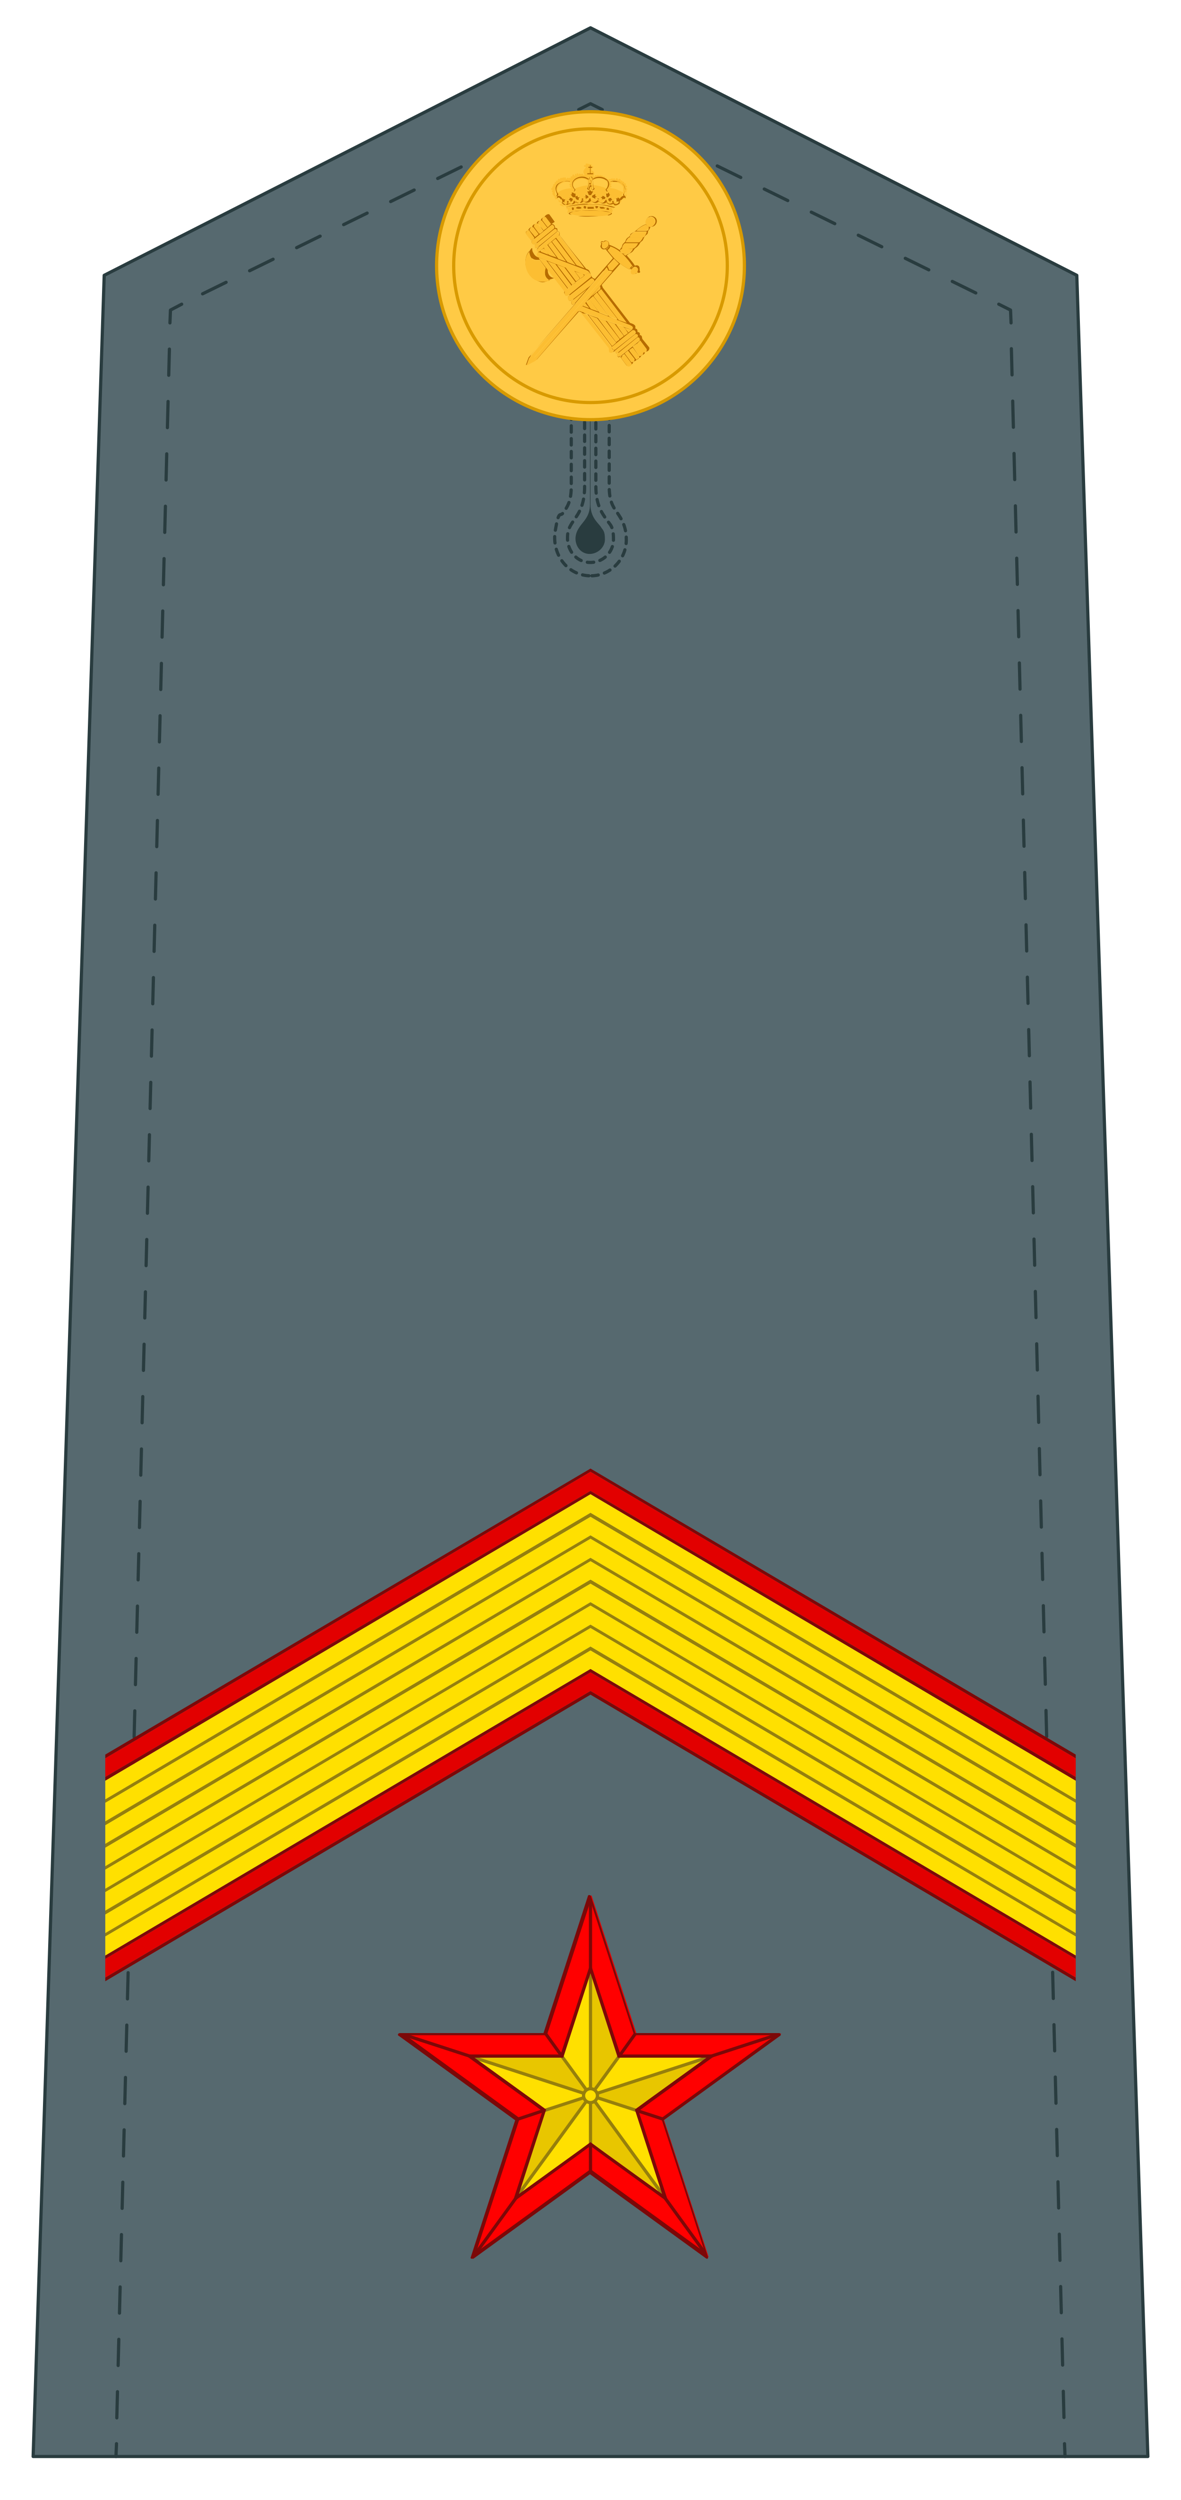
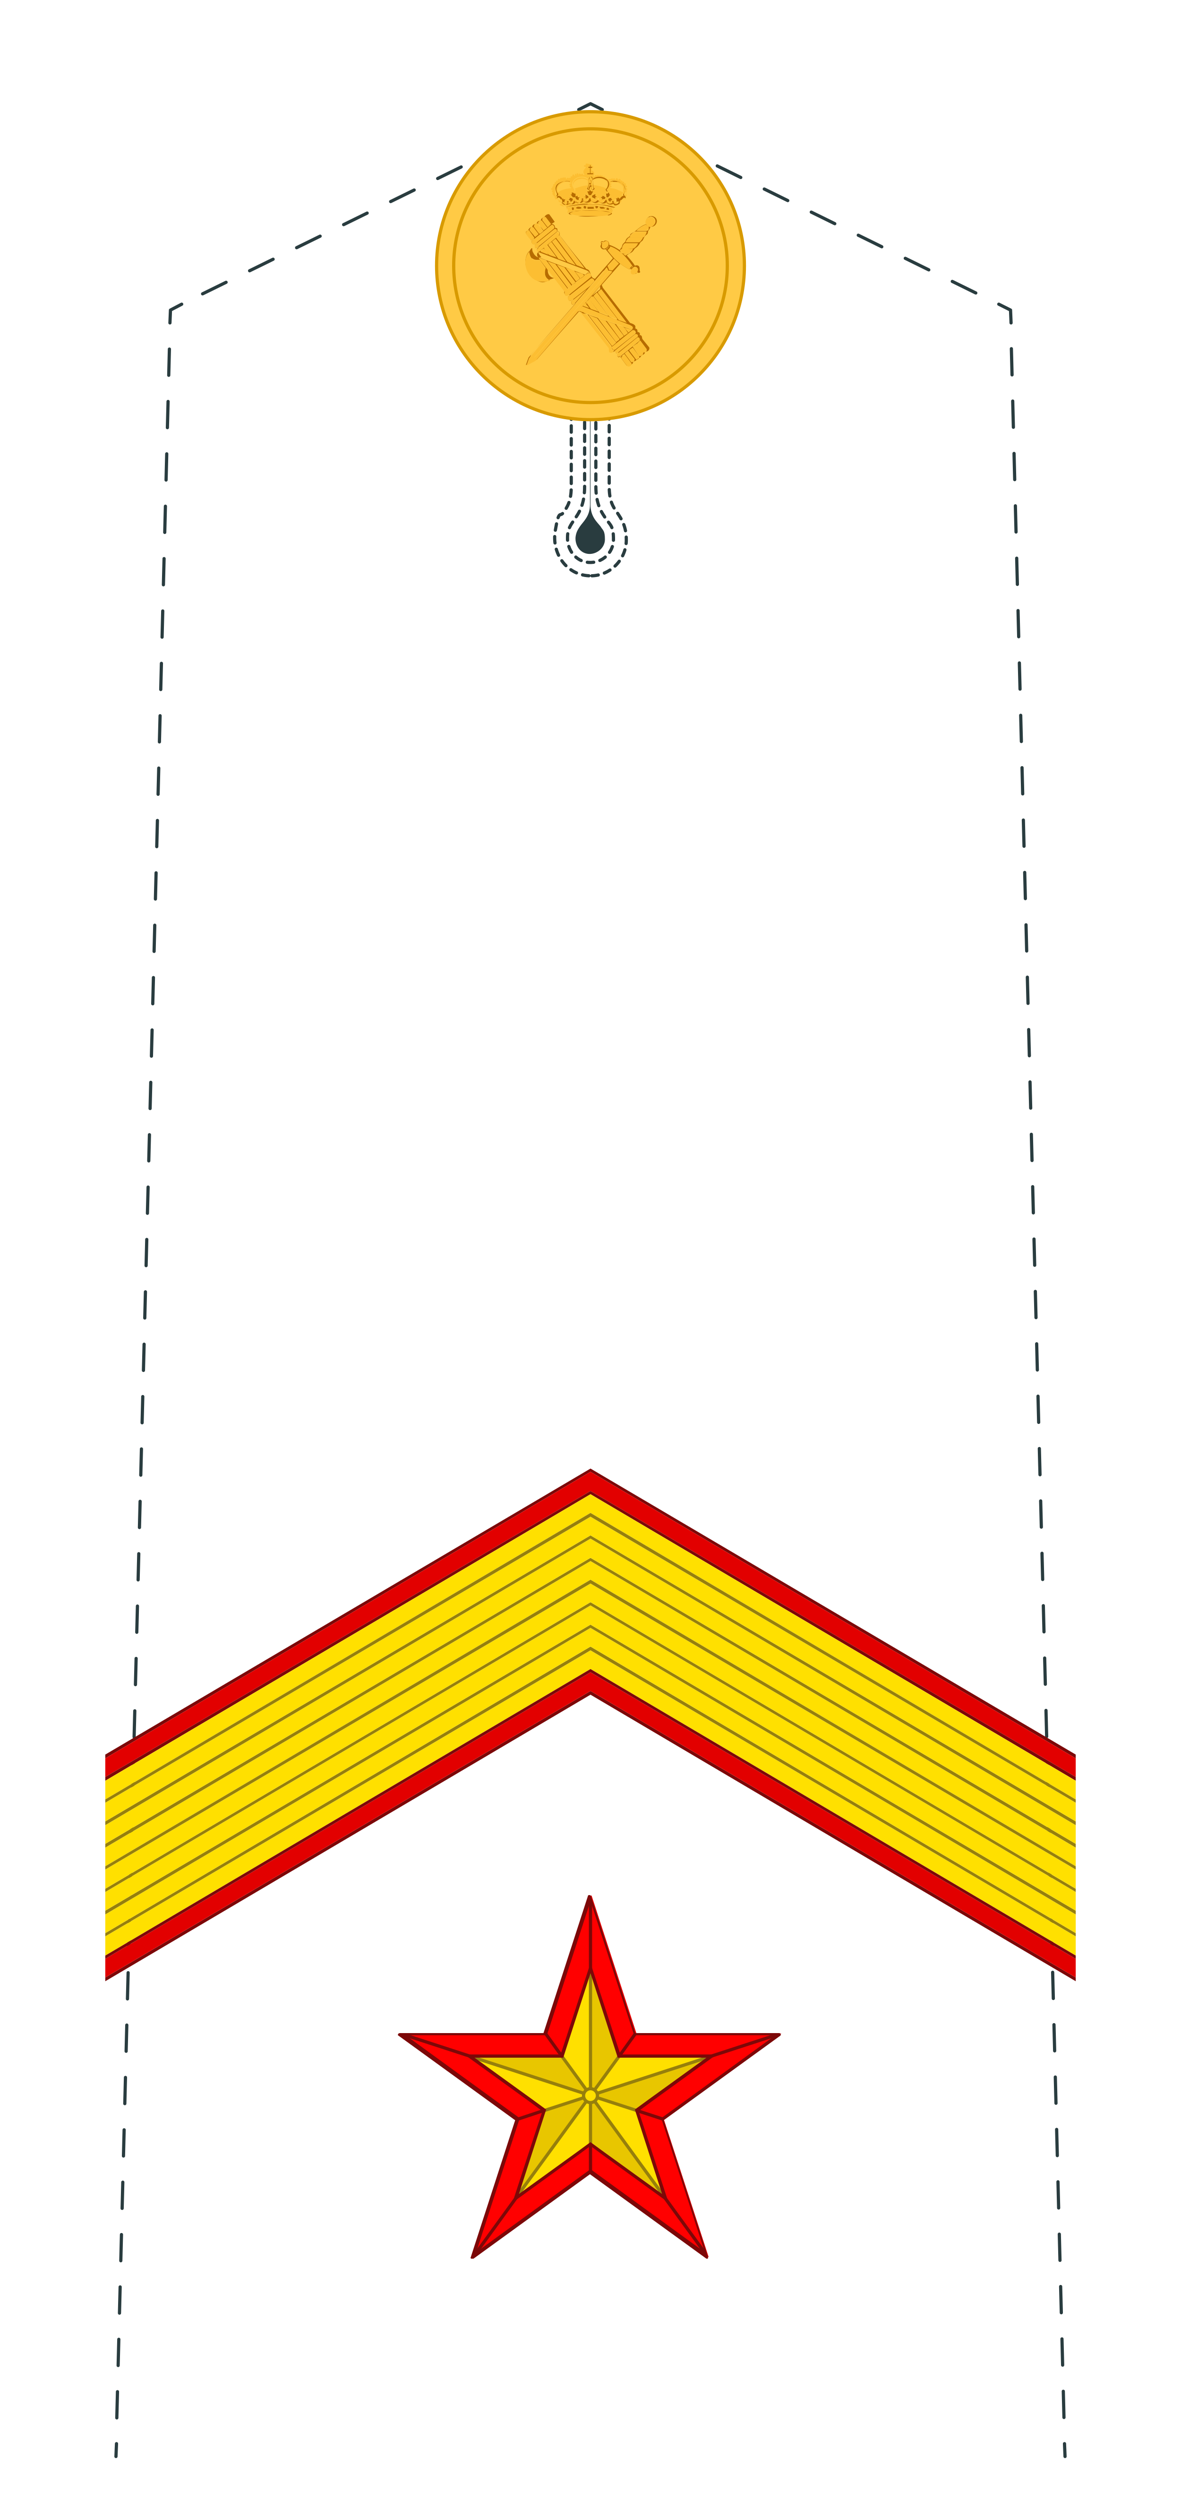
<svg xmlns="http://www.w3.org/2000/svg" id="Capa_1" version="1.1" viewBox="0 0 221 467.6">
  <defs>
    <style>
      .st0 {
        fill: #e8c600;
      }

      .st1 {
        fill: #967f0c;
      }

      .st2 {
        stroke-dasharray: 1.2;
      }

      .st2, .st3, .st4, .st5, .st6, .st7, .st8 {
        fill: none;
      }

      .st2, .st9, .st4, .st5, .st10, .st6, .st7, .st11, .st8 {
        stroke-width: .6px;
      }

      .st2, .st4, .st10, .st7 {
        stroke: #293c3f;
        stroke-linecap: round;
        stroke-linejoin: round;
      }

      .st9, .st12 {
        fill: #ffe000;
      }

      .st9, .st5, .st6, .st11, .st8 {
        stroke-miterlimit: 10;
      }

      .st9, .st6 {
        stroke: #967f0c;
      }

      .st13 {
        fill: red;
      }

      .st14 {
        fill: #7c0808;
      }

      .st15 {
        fill: #293c3f;
      }

      .st5, .st11 {
        stroke: #d89a00;
      }

      .st16 {
        fill: #e20000;
      }

      .st10 {
        fill: #56696f;
      }

      .st7 {
        stroke-dasharray: 4.9 4.9;
      }

      .st11 {
        fill: #ffca45;
      }

      .st17 {
        fill: #b76c00;
      }

      .st18 {
        fill: #fcbe32;
      }

      .st8 {
        stroke: #7c0808;
      }
    </style>
  </defs>
-   <polygon class="st10" points="110.5 5.2 19.5 51.5 6.2 459.5 214.8 459.5 201.5 51.5 110.5 5.2" />
  <path class="st3" d="M199.3,459.5" />
  <g>
    <line class="st4" x1="199.3" y1="459.5" x2="199.2" y2="457.1" />
    <line class="st7" x1="199.1" y1="452.2" x2="189.2" y2="62.9" />
    <polyline class="st4" points="189.2 60.4 189.1 58 186.9 56.9" />
    <line class="st7" x1="182.6" y1="54.8" x2="114.8" y2="21.5" />
    <polyline class="st4" points="112.7 20.5 110.5 19.4 108.3 20.5" />
    <line class="st7" x1="103.9" y1="22.6" x2="36.2" y2="55.8" />
    <polyline class="st4" points="34 56.9 31.9 58 31.8 60.4" />
    <line class="st7" x1="31.7" y1="65.3" x2="21.8" y2="454.6" />
    <line class="st4" x1="21.8" y1="457.1" x2="21.7" y2="459.5" />
  </g>
  <path class="st2" d="M110.2,107.7c-4.2-.2-7-4.2-6.3-8.4s.9-2.5,1.5-3.4c.8-1.1,1.5-2.2,1.5-4.9v-24.1c0-1.1.9-2,2-2h3.1c1.1,0,2,.9,2,2v24.1c0,2.7.7,3.8,1.5,4.9.8,1.2,1.7,2.5,1.7,5.1,0,3.8-3.2,6.9-7,6.7ZM110,67.3c-.3,0-.6.3-.6.6v23.1c0,3.5-1.1,5-2,6.3-.6.9-1.2,1.7-1.2,3.2-.1,2.3,1.5,4.5,3.9,4.7,2.6.2,4.7-1.8,4.7-4.3s-.6-2.7-1.3-3.7c-.9-1.3-2-2.8-2-6.3v-23.1c0-.3-.3-.6-.6-.6h-1,.1Z" />
  <path class="st15" d="M110.4,78.3v16.1c0,2.2-1.3,3.2-1.9,4.1-.4.6-.7,1.1-.8,2-.1,1.5.8,2.9,2.3,3.1s3.2-1,3.2-2.7-.4-1.7-.8-2.4c-.6-.8-1.9-1.8-1.9-4.1v-16.1h-.2,0Z" />
  <circle class="st11" cx="110.5" cy="49.7" r="28.8" />
  <circle class="st5" cx="110.5" cy="49.7" r="25.6" />
  <g>
    <g>
      <polygon class="st14" points="110.5 274.7 19.7 328.2 19.7 328.9 110.5 275.3 201.3 328.9 201.3 328.2 110.5 274.7" />
      <polygon class="st16" points="110.5 275.3 19.7 328.9 19.7 332.4 110.5 278.9 201.3 332.4 201.3 328.9 110.5 275.3" />
      <polygon class="st14" points="110.5 278.9 19.7 332.4 19.7 333.1 110.5 279.5 201.3 333.1 201.3 332.4 110.5 278.9" />
      <polygon class="st12" points="110.5 279.5 19.7 333.1 19.7 336.6 110.5 283 201.3 336.6 201.3 333.1 110.5 279.5" />
      <polygon class="st12" points="110.5 308.7 19.7 362.2 19.7 365.8 110.5 312.2 201.3 365.8 201.3 362.2 110.5 308.7" />
      <polygon class="st1" points="110.5 308 19.7 361.6 19.7 362.2 110.5 308.7 201.3 362.2 201.3 361.6 110.5 308" />
      <polygon class="st12" points="110.5 304.5 19.7 358.1 19.7 361.6 110.5 308 201.3 361.6 201.3 358.1 110.5 304.5" />
      <polygon class="st12" points="110.5 292 19.7 345.6 19.7 349.1 110.5 295.5 201.3 349.1 201.3 345.6 110.5 292" />
      <polygon class="st1" points="110.5 291.4 19.7 344.9 19.7 345.6 110.5 292 201.3 345.6 201.3 344.9 110.5 291.4" />
      <polygon class="st12" points="110.5 287.8 19.7 341.4 19.7 344.9 110.5 291.4 201.3 344.9 201.3 341.4 110.5 287.8" />
      <polygon class="st1" points="110.5 287.2 19.7 340.7 19.7 341.4 110.5 287.8 201.3 341.4 201.3 340.7 110.5 287.2" />
      <polygon class="st12" points="110.5 283.7 19.7 337.2 19.7 340.7 110.5 287.2 201.3 340.7 201.3 337.2 110.5 283.7" />
      <polygon class="st1" points="110.5 283 19.7 336.6 19.7 337.2 110.5 283.7 201.3 337.2 201.3 336.6 110.5 283" />
      <polygon class="st1" points="110.5 303.9 19.7 357.4 19.7 358.1 110.5 304.5 201.3 358.1 201.3 357.4 110.5 303.9" />
      <polygon class="st12" points="110.5 300.3 19.7 353.9 19.7 357.4 110.5 303.9 201.3 357.4 201.3 353.9 110.5 300.3" />
      <polygon class="st1" points="110.5 299.7 19.7 353.3 19.7 353.9 110.5 300.3 201.3 353.9 201.3 353.3 110.5 299.7" />
      <polygon class="st12" points="110.5 296.2 19.7 349.7 19.7 353.3 110.5 299.7 201.3 353.3 201.3 349.7 110.5 296.2" />
      <polygon class="st1" points="110.5 295.5 19.7 349.1 19.7 349.7 110.5 296.2 201.3 349.7 201.3 349.1 110.5 295.5" />
      <polyline class="st14" points="110.5 317 201.3 370.6 201.3 369.9 110.5 316.3 19.7 369.9 19.7 370.6" />
      <polygon class="st16" points="110.5 312.8 19.7 366.4 19.7 369.9 110.5 316.3 201.3 369.9 201.3 366.4 110.5 312.8" />
      <polygon class="st14" points="110.5 312.2 19.7 365.8 19.7 366.4 110.5 312.8 201.3 366.4 201.3 365.8 110.5 312.2" />
    </g>
    <g>
      <polygon class="st12" points="110.5 403.5 92.8 416.3 99.6 395.5 81.9 382.7 103.7 382.7 110.5 361.9 117.2 382.7 139.1 382.7 121.4 395.5 128.2 416.3 110.5 403.5" />
      <polygon class="st0" points="110.5 392 115.9 384.5 110.5 368.2 110.5 392" />
      <polygon class="st0" points="110.5 392 119.1 394.8 133.1 384.6 110.5 392" />
      <polygon class="st0" points="110.5 392 110.5 401.1 124.5 411.2 110.5 392" />
      <polygon class="st0" points="110.5 392 101.7 394.8 96.3 411.5 110.5 392" />
      <polygon class="st0" points="110.5 392 105.1 384.5 87.9 384.6 110.5 392" />
      <g>
        <line class="st6" x1="110.5" y1="367.2" x2="110.5" y2="401.4" />
        <line class="st6" x1="116.1" y1="384.3" x2="95.9" y2="412" />
        <line class="st6" x1="125.1" y1="412" x2="104.9" y2="384.3" />
        <line class="st6" x1="134.1" y1="384.3" x2="101.5" y2="394.9" />
        <line class="st6" x1="86.9" y1="384.3" x2="119.5" y2="394.9" />
      </g>
      <path class="st14" d="M110.5,369.1l4.1,12.7,1,3.1h16.6l-10.8,7.8-2.6,1.9,1,3.1,4.1,12.7-10.8-7.8-2.6-1.9-2.6,1.9-10.8,7.8,4.1-12.7,1-3.1-2.6-1.9-10.8-7.8h16.6l1-3.1,4.1-12.7M110.5,354.6l-8.4,25.8h-27.1l22,16-8.4,25.8,22-16,22,16-8.4-25.8,22-16h-27.1l-8.4-25.8h-.2Z" />
      <path class="st13" d="M110.5,367.2l4.7,14.4.9,2.7h18l-12.3,8.9-2.3,1.7.9,2.7,4.7,14.4-12.3-8.9-2.3-1.7-2.3,1.7-12.3,8.9,4.7-14.4.9-2.7-2.3-1.7-12.3-8.9h18l.9-2.7,4.7-14.4M110.5,354.6l-8.4,25.8h-27.1l22,16-8.4,25.8,22-16,22,16-8.4-25.8,22-16h-27.1l-8.4-25.8h-.2Z" />
      <path class="st14" d="M132.4,422.5h-.2l-21.8-15.8-21.8,15.8h-.4c-.1,0-.2-.2-.1-.3l8.3-25.6-21.8-15.8c-.1,0-.2-.2-.1-.3,0-.1.2-.2.3-.2h26.9l8.3-25.6c0-.3.5-.3.6,0l8.3,25.6h26.9c.1,0,.2,0,.3.2,0,.1,0,.3-.1.3l-21.8,15.8,8.3,25.6c0,.1,0,.3-.1.3h-.2.2ZM110.5,405.9h.2l21.2,15.4-8.1-24.9c0-.1,0-.3.1-.3l21.2-15.4h-26.2c-.1,0-.2,0-.3-.2l-8.1-24.9-8.1,24.9c0,.1-.2.2-.3.2h-26.2l21.2,15.4c.1,0,.2.2.1.3l-8.1,24.9,21.2-15.4h.2Z" />
      <circle class="st9" cx="110.5" cy="392" r="1.3" />
      <line class="st8" x1="110.5" y1="355.6" x2="110.5" y2="368.6" />
      <line class="st8" x1="145.1" y1="380.7" x2="132.2" y2="384.9" />
      <line class="st8" x1="110.5" y1="401.1" x2="110.5" y2="406.2" />
      <line class="st8" x1="124.1" y1="396.4" x2="119.5" y2="394.9" />
      <line class="st8" x1="101.7" y1="394.8" x2="96.9" y2="396.4" />
      <line class="st8" x1="97.1" y1="410.4" x2="89.1" y2="421.4" />
      <line class="st8" x1="123.9" y1="410.4" x2="131.9" y2="421.4" />
      <line class="st8" x1="104.9" y1="384.3" x2="102.1" y2="380.4" />
      <line class="st8" x1="116.1" y1="384.3" x2="118.9" y2="380.4" />
      <line class="st8" x1="88.8" y1="384.9" x2="75.9" y2="380.7" />
    </g>
  </g>
  <g>
    <path class="st17" d="M114.3,39.2c.1.2.3.2.2.4-.4-.2-.9-.3-1.3-.3-1.5-.2-3.4-.2-5,0s-1.2.2-1.8.4c0-.3.2-.3.3-.4-.2,0-.5,0-.4-.3s1-.2,1.1-.3c1.7-.3,3.9-.3,5.6,0s1.5.3,1.5.4-.3.2-.4.2Z" />
    <g>
      <path class="st17" d="M103.2,41.9c.1,0,.3,0,.5.2s.1.4.2.5.4,0,.4.3,0,.2,0,.3.3,0,.4.3,0,.3,0,.4.4.6.5.7c1.4,1.9,3,3.8,4.5,5.7.8.2.7.9,1,1.4s.5.3.6.5l3.4-3.9-1.4-1.7c-.1,0-.5.2-.8-.2s0-.5,0-.8-.2-.2,0-.4.3,0,.4,0,.2-.2.3-.2c.6,0,.8.3.8.8.7.2,1.4.6,2,1,0-.2.2-.4.3-.5s.1-.5.3-.7.3-.3.4-.4c.1-.2.1-.4.3-.6s.4-.3.5-.4.1-.4.3-.5.5-.3.8-.5c.6-.5,1.3-1.1,2.1-1.3-.5-.9.6-1.9,1.5-1.3s.2,2-.8,1.8c0,.3-.3.6-.4.8s0,.4-.2.6-.4.3-.5.5-.2.4-.3.6-.4.3-.5.5-.3.5-.5.7-.4.3-.5.4-.3.5-.6.7-.7.3-.9.6c.5.6,1.1,1.2,1.5,1.9.5-.2.9,0,.9.6s0,.2,0,.3.2.3,0,.4-.3,0-.4,0-.2.2-.4.2c-.5,0-.7-.4-.7-.8-.7-.3-1.4-.7-2-1.2l-3.6,4.1.2.5,5.1,6.6c.3.1,1,.3,1,.7s0,.2,0,.3.2.1.3.2.1.5.1.5.3,0,.4.2,0,.4,0,.4.1,0,.2,0c.3.2.2.4.3.7l1.3,1.6c.1.5-.3.8-.8.8,0,.4-.3.6-.7.6,0,.3-.2.5-.5.6s-.2,0-.3,0,0,.2,0,.2c-.2.3-.4.4-.7.4,0,.5-.5.8-.9.5l-1.2-1.5c-.5,0-.7-.2-.7-.7-.3,0-.4-.2-.4-.5-.1,0-.2.2-.3.3-.5.4-.9-.2-.8-.8l-5.3-6.9h-.3c0-.1-8.1,9.2-8.1,9.2l-1.8,1c0,0,.6-1.7.7-1.9l8.3-9.5c-.4-.1-.4-.4-.4-.8-.5,0-.7-.4-.6-.8-.6,0-.7-.5-.7-1-1-1.3-2-2.6-3.1-3.9s-.2-.4-.3-.3c-.3.9.1,1.9,1.1,2h0c-.9.4-1.8.5-2.7.2-2.2-.7-3.1-4.1-1.5-5.8,0,0,.1,0,.1.1,0,.3,0,.5.2.8.3.6.8,1,1.5.8-.4-.5-.9-1-.3-1.6-.2,0-.2-.4-.2-.5s-.2,0-.3-.2,0-.5-.1-.5-.3,0-.4-.3,0-.3-.1-.4c-.1-.3-.8-1-1-1.3s.3-.9.7-.8c0-.3.2-.5.5-.6s.2,0,.3,0,0-.2.1-.3c.2-.3.4-.3.7-.3,0-.3.2-.5.4-.6s.3,0,.3,0,0-.3.2-.4c.2-.2.5-.3.7-.2l1,1.4ZM101.9,40.6c-.3,0-.5.3-.4.6l1,1.3.6-.6-1-1.3c0,0-.1,0-.2,0ZM121.6,40.6c-.6,0-.9.8-.6,1.3s1.1.6,1.5,0,0-1.4-.8-1.4ZM101.7,43.1l.7-.5-1-1.3c-.2-.2-.6.1-.7.4s.9,1.1,1,1.4ZM100.4,41.8c-.3,0-.5.3-.4.6s.8,1,.9,1.2,0,.1.2.1l.6-.5c-.2-.2-.9-1.3-1.1-1.4s0,0-.1,0ZM103.7,42.7c.1-.3-.2-.7-.5-.6l-3.7,3c-.1.3.2.7.5.6l3.7-3ZM119,43.2c.6,0,1.2,0,1.8,0s.6-.3.6-.7l-.6-.4c-.7.3-1.3.7-1.8,1.2ZM99.5,42.5c-.2,0-.4.4-.4.5.1.3.8.9.9,1.2h.1s.6-.4.6-.4l-1-1.3c0,0-.2,0-.3,0ZM104.2,43.3c0-.3-.2-.6-.5-.4l-3.6,2.9c0,.3,0,.8.4.5l3.7-3ZM99,43.1c-.3,0-.7.2-.6.5s.9,1.1,1,1.4l.6-.5-1-1.4ZM117.9,44.3h2.5c.2,0,.6-.7.6-1,0,0-.3,0-.4,0-.3,0-.6,0-.9,0s-.8,0-.9,0-1,.7-.9.9ZM104.2,43.4l-3.6,3c-.3.3,0,.8.4.5l3.6-3c.2-.3,0-.7-.4-.6ZM109.4,50.2l-4.7-6.2c0,0,0,0,0,0-.2.1-.4.4-.6.4l3.9,5.2,1.5.6ZM120.3,44.4h-2.5c-.2,0-.7.7-.7.9h2.5c.1,0,.7-.7.7-.9ZM107.7,49.6l-3.7-4.9h-.1s-.6.5-.6.5l2.9,3.8,1.5.6ZM112.7,45.5c-.1.4-.2,1,.4,1s1.1-1.6.1-1.3-.3.2-.4.2c0,0-.3-.3-.3,0h.1ZM105.9,48.9l-2.7-3.6c0,0,0,0-.1,0,0,0-.5.4-.5.5l1.9,2.6,1.4.5ZM119.4,45.5h-2.4c-.3.1-.5.5-.6.9h2.1c.4-.1.7-.5.9-.9ZM104.2,48.2l-1.8-2.4-.6.5c0,0,.9,1.3,1,1.3.3.2,1,.3,1.4.5ZM113.5,46.5s0,.1,0,.1l.5-.6h-.1c0,.2-.2.3-.3.4s-.1,0-.1,0ZM117.8,50.4c0-.3.3-.5.5-.7-1-1.5-2.4-3-4.1-3.6,0,.3-.3.5-.5.7,1.1,1.5,2.4,2.8,4.1,3.6ZM102.5,47.6s-.1-.2-.2-.3c0-.1-.6-.8-.6-.8l-.6.4h0c0,.1,1.3.6,1.3.6ZM118.4,46.6c-.6,0-1.4-.2-2,0s-.3.3-.3.5.3.2.3.3c.1,0,1,.1,1.1.1.3,0,.7-.5.9-.8ZM99.6,48.4c-.4-.3-.5-.9-.6-1.4-1.3,1.5-.6,4.2,1,5.2s1.9.5,2.9.2l-.4-.2c-.6-.5-.7-1.3-.4-2.1l-1.1-1.5c-.5,0-1,.1-1.4-.3ZM110.4,51.1c-.2-.3-.5-.5-.8-.6l-8.7-3.3c-.5-.1-.5.7-.2.9l8.8,3.3c.2,0,.4-.3.6-.3s.2,0,.4,0ZM117.4,47.5c-.2,0-.5,0-.7,0l.4.3.4-.3ZM105.6,54.5c0,0,.6-.4.6-.5l-4-5.3-1.4-.5,4.8,6.2ZM114,50.5h.6c0,0,1.2-1.2,1.2-1.2l-.9-.9-1.2,1.3.3.7ZM102.5,48.9l3.8,5,.6-.5-3-4-1.4-.5ZM104.2,49.5l2.9,3.8.6-.4h0c0,0-2.1-2.8-2.1-2.8l-1.4-.5ZM118.4,49.9s0-.1,0-.1l-.5.6h.1c0-.1.2-.3.3-.4s.1,0,.1,0ZM119.2,50.9c0-.1.4-.9-.3-1s-1.3,1.6-.2,1.3.3-.2.3-.2c0,0,.2.2.3,0,0-.2-.1-.2-.1-.2ZM99.8,66.9l.2-.3,13.8-16-.3-.6c-.2.3-.4.6-.7.8-4.6,5.4-9.3,10.7-13.9,16.1l-.5,1.4,1.7-.9,14.4-16.7c-.3,0-.6-.2-.8.1l-13.8,16h-.2ZM105.9,50.1l1.9,2.5c.1,0,.6-.4.7-.5l-1.1-1.5-1.5-.5ZM109.3,51.6c0,0-.2-.3-.2-.3-.3-.2-1.1-.3-1.4-.5l1,1.3.7-.5ZM105.8,55.2c.1.1.3.2.5,0l4.3-3.5c0-.4-.2-.7-.6-.7l-4.2,3.3c-.3.2-.3.6,0,.8ZM106.3,55.5c0,.4,0,.8.5.8l3.7-2.9.7-.8c.1-.2-.3-.6-.6-.5l-4.3,3.4ZM110.7,55.4l1.6-1.3c0-.1,0-.5,0-.6l-1.5,1.8ZM109.8,54.1l-2.9,2.3c0,.3,0,.6.4.6l2.5-2.9ZM117.3,60.4l-4.8-6.3-.6.5h0c0,0,3.9,5.2,3.9,5.2l1.5.5ZM115.5,59.7l-3.8-4.9-.6.6,2.8,3.7c.1.2,1.5.8,1.6.7ZM113.8,59l-2.8-3.6-.7.6,1.9,2.5,1.5.6ZM110.3,56c0,0-.6.4-.6.5h0c0,0,.8,1.2.8,1.2l1.4.5-1.7-2.3ZM110.2,57.6s-.1-.2-.2-.3c-.2-.2-.3-.4-.5-.6l-.4.5,1.1.4ZM118.3,61.6c.3-.4,0-.6-.4-.7l-8.9-3.5-.8.8,10.1,3.5ZM114.6,65.4c-.2-.2-.1-.5-.2-.7l-4.4-5.8c-.3-.3-.8-.4-1.2-.5l5.2,6.6c.2.3,0,.9.4.9s.4-.3.6-.4c-.1,0-.3,0-.3-.2ZM111.6,59.5l-1.4-.5h0c0,0,4.4,5.7,4.4,5.7l.7-.6-3.6-4.6ZM111.9,59.5l3.4,4.5c.1-.2.5-.3.6-.5s0,0,0-.1l-2.6-3.4-1.4-.5ZM116,63.4l.7-.6-1.7-2.2-1.4-.5,2.5,3.3ZM116.8,62.8l.7-.5c-.3-.3-.5-.9-.8-1.1s-1.3-.5-1.4-.5l1.5,2.1ZM118.2,61.7l-1.3-.4c.2.3.5.6.7.9l.6-.5ZM114.6,64.8c0,.3.1.8.5.6l3.7-2.9c.4-.3,0-.9-.4-.7l-3.7,3ZM119.3,63c.2-.2,0-.5-.3-.5h-.1s-3.7,3-3.7,3c-.1.2,0,.6.2.6l3.9-3.1ZM115.5,66.2c0,.3,0,.7.4.6l3.7-3c.3-.2,0-.7-.3-.6l-3.8,3.1ZM120.4,65.9c.4,0,.7-.2.6-.6l-1.2-1.6-.6.6,1.2,1.6ZM119.7,66.6c.3,0,.7-.2.6-.6s-1-1.4-1.1-1.5,0-.1-.2-.1l-.6.4h0c0,.1,1.2,1.8,1.2,1.8ZM117.7,65.5l1.3,1.7c.3.2.7-.2.6-.5l-1.2-1.6-.7.5ZM117.5,65.6l-.6.5,1.2,1.6c.3.2.8-.3.6-.6l-1.2-1.5ZM117.3,68.4c.4.2.8,0,.8-.5l-1.3-1.7-.7.6,1.1,1.5Z" />
      <path class="st18" d="M110.7,30.8v.3s.3,0,.3,0v.3s-.3,0-.3,0c0,.1,0,.3,0,.4s.5.2.5.6-.1.4-.2.6c.1,0,.2,0,.3,0,0-.3.2-.3.4-.1,0-.2.3-.3.4,0s0,.2,0,.2c0-.5.5-.5.3,0h0c0-.3.3-.4.4-.1s0,.2,0,.3c0-.4.4-.4.4,0h.3s0,.2,0,.2c.3,0,.4,0,.3.3.2,0,0-.3.2-.3s.3,0,.3,0,.3-.3.4,0c.2-.3.5,0,.4.2.2,0,0-.2.2-.3.2-.2.4.1.3.3.2,0,0-.1.2-.2.2-.1.4,0,.3.3.2-.1.4,0,.4.2h.3c0,0,0,.3,0,.3h.3c0,0,0,.4,0,.4.2,0,.3.2.2.3s-.3,0-.3.2h.3c.2.2,0,.5-.3.3,0,.2.2,0,.3.1,0,.2,0,.4-.1.4v.2c0,.1,0,.1,0,.2,0,.2.2.3-.2.4v.4c-.2-.1-.2-.2-.4-.1-.4.1-.2.6-.5.8s-.2,0-.2,0c-.1,0-.2.2-.4.3s-.4.2-.6.2v.2s-.3.1-.3.1c0,.2.3.2.2.4h-.3c0,0,0,.6,0,.6-.1.2-1.3.4-1.6.4-1.6.2-4.1.2-5.7-.1s-.9-.2-1-.4c.1-.4.2-.5-.3-.5,0-.1.3-.2.3-.3,0-.2-.5,0-.3-.4-.4,0-.7-.3-1-.5s-.3,0-.4-.4,0-.2,0-.2-.2-.3-.3-.3c-.2-.1-.4.1-.4.1,0-.1,0-.4,0-.4s-.2,0-.2,0,0-.2,0-.2-.3,0-.2-.4.1,0,.1-.1c-.3,0-.3-.5,0-.4,0-.1-.2,0-.3-.1s0-.2,0-.3c0-.1.3,0,.4,0h-.2c-.1-.2,0-.4.2-.4-.2-.2,0-.4.2-.4,0-.1,0-.3,0-.3.2,0,.2,0,.3-.3.2-.1.3,0,.3,0v-.3c.2-.1.4,0,.4,0,0-.2.1-.3.3-.2h.1c0,0,.1-.1.3-.1h.1c0,0,.2,0,.3,0v.3c.1,0,.2-.2.2-.2.2-.1.5,0,.3.3h.1c-.1-.3,0-.4.3-.3v-.3c0,0,.3,0,.3,0s0,.1,0,0c0-.2.1-.5.3-.3s0,.2.2.2c0-.1,0-.3,0-.4.2,0,.3.1.3.3.1,0,0-.2,0-.3.1-.2.5,0,.3.3.2,0,0-.1.1-.2.2-.3.3,0,.4,0s.4-.3.4.1c.1,0,.2,0,.3,0-.3-.4-.3-.7,0-1.1s.2,0,.2,0c0,0,0-.3,0-.4h-.3s0-.3,0-.3h.3s0-.3,0-.3h.3ZM110.4,31.4v1h-.5s0,.2,0,.2h1.1c0,0,0-.1,0-.2h-.5v-1c0-.1.2,0,.3,0v-.2s-.3,0-.3,0v-.3s-.1,0-.1,0v.3s-.3,0-.3,0v.2s.3,0,.3,0ZM110.8,33.2c-.1-.1-.4-.1-.6,0-.3.3,0,1.7-.5,2.1.1.1.3.4.5.3l-.3-.4c.4-.4,0-1.5.3-1.8s.4-.2.5,0c.2.5,0,1.2.3,1.8l-.3.4c.2,0,.4-.2.5-.3-.5-.3-.2-1.9-.5-2.1ZM110,33.6c0-.2,0-.2-.1-.3-1.3-.8-3.6.3-2.6,1.9s.3.2.2.4-.3.3,0,.2l.2-.3c-1.5-1.7.9-3,2.3-1.9ZM113.5,33.8c.5.5.3,1.3-.2,1.8l.3.4c.2-.1-.1-.3-.1-.4,1.6-1.7-1.1-3.1-2.5-2.1,0,.3.2,0,.4,0,.7-.3,1.6-.2,2.1.4ZM110,34.6v-.8c-1-.9-3.5,0-2.5,1.5.8-.3,1.6-.6,2.5-.6ZM111,34.6c.8.1,1.7.3,2.4.6.2,0,.3-.5.3-.7,0-1-1.5-1.3-2.3-1.1s-.5.5-.5,1.1ZM110.7,35.5c.5-.2.1-.5.1-.9s0-.6,0-1c-.2,0,0,.1,0,.3s0,.1,0,.2,0,.1,0,.2,0,.2,0,.2c0,0,.1.1.1.2s0,.1,0,.2,0,.1,0,.2-.1.2,0,.3ZM105.6,33.9c.2,0,.6,0,.8,0s.2.1.2,0c-.7-.2-1.5,0-2.1.4s-.6.8-.5,1.3.4.6.1,1.1h.2s.2-.4.2-.4c-.6-.6-.5-1.5.2-2s.6-.4.9-.4ZM114.5,33.9c.3,0,.6,0,.8,0s.3.1.4.1c.8.3,1.3,1,.9,1.9s-.3.4-.3.4c0,0,.2.5.3.3-.2-.5,0-.4,0-.8s0-.6,0-.8c-.2-1-1.7-1.5-2.6-1.2,0,.2.2,0,.2,0ZM107,34.3c-1.1-.8-3.2.2-2.6,1.7.5-.4,1.1-.6,1.7-.7s.7,0,.8-.2c-.2,0-.4-.3-.2-.4s.3,0,.2-.1c-.3.2-.5-.1-.2-.3h.3ZM116.6,36c.6-1.5-1.4-2.4-2.6-1.7,0,0,.2,0,.3,0,.3,0,0,.5-.2.3,0,.2.2,0,.3.2s0,.2,0,.2h-.2c0,0,0,.2,0,.2.9,0,1.6.4,2.4.8ZM110.4,34.2c-.1,0,0,.4,0,.3s0-.4,0-.3ZM110.4,35.5c-.2-.2,0-.4,0-.5s0-.1,0-.2c0-.1.2-.3,0-.4,0,.4-.4.9,0,1ZM110.6,34.7c-.2-.1-.4.2-.2.3s.3-.2.2-.3ZM104.1,36.7c.2-.4,0-.5-.1-.9v-.6c-.2.5-.2.9,0,1.4s0,.2.2.2ZM116.9,36.8c.3-.4.3-1,.2-1.5v.5c0,0-.3.5-.3.5v.5ZM110.7,35.8s-.2-.4-.3-.3c-.1.3-.1.4-.5.3l.3.7h.4s.4-.7.4-.7c0,0-.3,0-.3,0ZM107.7,36.2c-.3.1-.3-.1-.6-.2v.4c-.2,0-.4,0-.3,0l.4.5h.4s.1-.7.1-.7ZM114.2,36.4c-.4,0-.3-.2-.4-.4-.2.2-.2.3-.5.2v.7c.1,0,.5,0,.5,0l.4-.5ZM110.2,36.9v-.3s-.6-.3-.6-.3c-.2,0,0,.3,0,.3h-.3c0,0,.3.2.3.2v.3s.6-.3.6-.3ZM111.4,36.3l-.6.3v.4s.6.3.6.3v-.3s.3-.1.3-.1h-.3c0-.1,0-.5,0-.5ZM108.2,36.9v-.3c0,.1-.5.3-.5.4,0,.4.3.4.7.4v-.3c0,0,.1-.2.1-.2h-.3ZM113.2,37.2v-.3c.1,0-.4-.4-.4-.4v.3c0,0-.4,0-.4,0l.2.2v.3c0,0,.5-.1.5-.1ZM104.9,37.4c0-.5-1.1-.9-1-.1.2-.1.4-.1.6,0s.1.2.1.2c0,0,.2,0,.2,0,.2.1.2.4.2.6.2.3,1.1.7,1.2.1.5.3,1,.1,1.3-.3.4.5,1.2.4,1.4-.2.2.5,1.2.5,1.4,0,.1,0,.2.2.3.3.4.2,1,.1,1.2-.2.1.6,1,.6,1.4.2h0c.2.5.8.6,1.3.3,0,.6,1,.2,1.2-.1s0-.2,0-.3c.1-.3.2-.2.4-.4s.3-.5.7-.2c0-.8-.9-.3-1.1.1l-.4-.3v.2c0,0-.4,0-.4,0,.1.2.3.3,0,.5h.6c-.2.4-.5.7-.9.5s-.2-.2-.2-.2c-.2,0-.4.2-.6.2-.4,0-.7-.3-.7-.7-.3,0-.2,0-.3.2-.5.5-1,.4-1.3-.2-.2,0-.2.2-.4.3-.5.2-.9-.1-1-.6h-.2c0,.5-.5.9-1,.7s-.2-.2-.4-.3c-.2.4-.6.7-1,.5s-.4-.5-.5-.4c0,.4-.3.8-.7.7s-.4-.2-.5-.2-.2.3-.4.3-.6-.2-.7-.4h.6c-.1-.3,0-.4.1-.6h-.4s0-.2,0-.2l-.5.3ZM107.1,37.1h-.6c0-.1,0,.2,0,.2l-.2.2h.3s0,.3,0,.3l.4-.3v-.4ZM114.4,37h-.6c0,.1,0,.4,0,.4l.5.4v-.3c0,0,.4,0,.4,0l-.2-.2v-.3ZM109,37.1c-.1,0,0,.4,0,.3s0-.4,0-.3ZM112.1,37.3c.1-.2-.3-.4-.3-.1s.2.2.3.1ZM106.4,37.7c0,0-.3,0-.3.1,0,.3.4,0,.3-.1ZM114.7,37.6c-.1,0,0,.4,0,.3s0-.4,0-.3ZM109.9,38.2c-1,0-2.3.2-3.3.4s-.6.1-.6.2c0,0,0,0,.1,0,.2,0,.8-.2,1-.2,2-.4,4.3-.4,6.3,0s.8.2,1.2.3.2,0,.3,0c0,0-.4-.2-.5-.2-1.4-.3-3.2-.5-4.6-.4ZM114.3,39.2c.1,0,.4,0,.4-.2s-1.3-.3-1.5-.4c-1.7-.3-3.9-.2-5.6,0s-1.1.2-1.1.3c0,.2.2.2.4.3,0,.2-.4.2-.3.4.5-.2,1.2-.3,1.8-.4,1.5-.2,3.4-.2,5,0s.9.1,1.3.3c0-.3-.1-.2-.2-.4ZM113.8,40.2c.3,0,.6-.1.8-.3,0-.3-1.6-.5-1.8-.5-1.5-.2-3.4-.2-4.9,0s-2.3.4-.8.7c0,0-.2,0-.3-.2s.2-.2.3-.3c.5-.2,1.7-.3,2.3-.3,1.2,0,2.6,0,3.7.1s.9.1,1.3.3c.1,0,.1,0,0,.2l-.5.2ZM114.2,39.9c-.8-.2-1.7-.3-2.5-.3-1.3,0-3.1,0-4.3.2s-.8.2,0,.4c1.4.3,5.2.4,6.6,0s.5-.1.4-.2ZM112.7,40.4h-4.5c1.3.2,2.5.1,3.8,0h.7Z" />
      <path class="st18" d="M99.8,66.9h.2c0,0,13.8-16,13.8-16,.2-.3.5-.1.8-.1l-14.4,16.7-1.7.9.5-1.4c4.6-5.4,9.2-10.8,13.9-16.1s.5-.5.7-.8l.3.6-13.8,16-.2.3Z" />
      <path class="st18" d="M99.6,48.4c.4.4.9.3,1.4.3l1.1,1.5c-.2.7-.2,1.6.4,2.1l.4.2c-1,.3-2,.3-2.9-.2-1.7-1-2.3-3.7-1-5.2,0,.5.2,1,.6,1.4Z" />
-       <path class="st18" d="M110.4,51.1c-.1,0-.2-.1-.4,0s-.4.4-.6.3l-8.8-3.3c-.3-.2-.2-1,.2-.9l8.7,3.3c.3.2.6.3.8.6Z" />
      <path class="st18" d="M118.3,61.6l-10.1-3.5.8-.8,8.9,3.5c.3.2.7.3.4.7Z" />
      <path class="st18" d="M117.8,50.4c-1.7-.8-3-2.1-4.1-3.6.2-.2.5-.4.5-.7,1.8.6,3.1,2.1,4.1,3.6-.2.2-.5.4-.5.7Z" />
      <polygon class="st18" points="117.3 60.4 115.8 59.9 111.9 54.8 111.9 54.7 112.5 54.1 117.3 60.4" />
      <path class="st18" d="M109.4,50.2l-1.5-.6-3.9-5.2c.2,0,.4-.3.6-.4s0,0,0,0l4.7,6.2Z" />
      <polygon class="st18" points="111.6 59.5 115.2 64.1 114.5 64.7 110.2 59 110.2 58.9 111.6 59.5" />
      <path class="st18" d="M114.6,65.4c0,0,.2.1.3.2-.1.1-.4.5-.6.4-.5,0-.3-.6-.4-.9l-5.2-6.6c.4.1.9.2,1.2.5l4.4,5.8c.1.2,0,.5.2.7Z" />
      <path class="st18" d="M105.6,54.5l-4.8-6.2,1.4.5,4,5.3c0,0-.5.5-.6.5Z" />
      <path class="st18" d="M105.8,55.2c-.2-.2-.2-.6,0-.8l4.2-3.3c.4,0,.7.3.6.7l-4.3,3.5c-.2.1-.4,0-.5,0Z" />
      <path class="st18" d="M106.3,55.5l4.3-3.4c.2-.1.7.2.6.5l-.7.8-3.7,2.9c-.5,0-.6-.4-.5-.8Z" />
      <polygon class="st18" points="102.5 48.9 103.9 49.4 106.9 53.4 106.3 53.9 102.5 48.9" />
      <path class="st18" d="M115.5,59.7c0,0-1.5-.5-1.6-.7l-2.8-3.7.6-.6,3.8,4.9Z" />
      <polygon class="st18" points="107.7 49.6 106.2 49 103.3 45.2 103.9 44.7 104 44.7 107.7 49.6" />
      <path class="st18" d="M111.9,59.5l1.4.5,2.6,3.4c0,0,0,0,0,.1-.1.1-.4.3-.6.5l-3.4-4.5Z" />
      <path class="st18" d="M114.6,64.8l3.7-3c.4-.2.8.4.4.7l-3.7,2.9c-.4.1-.6-.3-.5-.6Z" />
      <path class="st18" d="M103.7,42.7l-3.7,3c-.3.2-.6-.3-.5-.6l3.7-3c.3-.2.6.3.5.6Z" />
      <polygon class="st18" points="104.2 49.5 105.6 50 107.7 52.8 107.6 52.9 107.1 53.3 104.2 49.5" />
      <path class="st18" d="M115.5,66.2l3.8-3.1c.3-.1.6.4.3.6l-3.7,3c-.4.1-.5-.2-.4-.6Z" />
      <path class="st18" d="M104.2,43.4c.3,0,.5.3.4.6l-3.6,3c-.4.3-.7-.2-.4-.5l3.6-3Z" />
      <path class="st18" d="M105.9,48.9l-1.4-.5-1.9-2.6c0,0,.5-.5.5-.5s0,0,.1,0l2.7,3.6Z" />
      <polygon class="st18" points="113.8 59 112.2 58.4 110.3 56 111 55.4 113.8 59" />
      <path class="st18" d="M119.3,63l-3.9,3.1c-.3,0-.3-.4-.2-.6l3.7-3h.1c.3,0,.4.2.3.5Z" />
      <path class="st18" d="M104.2,43.3l-3.7,3c-.4.3-.5-.2-.4-.5l3.6-2.9c.3-.2.6,0,.5.4Z" />
      <polygon class="st18" points="116 63.4 113.6 60.1 115 60.6 116.7 62.9 116 63.4" />
      <path class="st18" d="M120.3,44.4c0,.2-.5.9-.7.9h-2.5c0-.2.5-.9.7-.9h2.5Z" />
      <polygon class="st18" points="114 50.5 113.7 49.8 114.9 48.5 115.8 49.3 114.6 50.6 114 50.5" />
      <path class="st18" d="M121.6,40.6c.8,0,1.2.7.8,1.4s-1.2.5-1.5,0,0-1.2.6-1.3Z" />
      <path class="st18" d="M117.9,44.3c-.2-.2.7-.8.9-.9s.7,0,.9,0c.3,0,.6,0,.9,0s.4,0,.4,0c0,.2-.4,1-.6,1h-2.5Z" />
      <path class="st18" d="M119.4,45.5c-.2.4-.5.8-.9,1h-2.1c.1-.4.2-.8.6-1h2.4Z" />
      <path class="st18" d="M105.9,50.1l1.5.5,1.1,1.5c-.1,0-.6.5-.7.5l-1.9-2.5Z" />
      <path class="st18" d="M117.3,68.4l-1.1-1.5.7-.6,1.3,1.7c0,.4-.4.7-.8.5Z" />
      <path class="st18" d="M104.2,48.2c-.4-.2-1-.3-1.4-.5s-1-1.2-1-1.3l.6-.5,1.8,2.4Z" />
      <path class="st18" d="M120.4,65.9l-1.2-1.6.6-.6,1.2,1.6c.1.4-.2.7-.6.6Z" />
      <path class="st18" d="M117.7,65.5l.7-.5,1.2,1.6c0,.3-.3.8-.6.5l-1.3-1.7Z" />
      <path class="st18" d="M119.7,66.6l-1.2-1.7h0c0-.1.6-.6.6-.6,0,0,.1,0,.2.1.1.1,1.1,1.4,1.1,1.5,0,.3-.3.7-.6.6Z" />
      <path class="st18" d="M117.5,65.6l1.2,1.5c.2.3-.3.8-.6.6l-1.2-1.6.6-.5Z" />
      <path class="st18" d="M110.3,56l1.7,2.3-1.4-.5-.8-1.1h0c0-.2.5-.7.6-.6Z" />
      <path class="st18" d="M116.8,62.8l-1.5-2.1c0,0,1.3.4,1.4.5.3.2.6.8.8,1.1l-.7.5Z" />
      <path class="st18" d="M109.8,54.1l-2.5,2.9c-.3,0-.4-.3-.4-.6l2.9-2.3Z" />
      <path class="st18" d="M119,43.2c.5-.5,1.1-.9,1.8-1.2l.6.4c0,.4-.2.7-.6.7s-1.2,0-1.8,0Z" />
      <path class="st18" d="M101.9,40.6c0,0,.1,0,.2,0l1,1.3-.6.6-1-1.3c0-.3.2-.6.4-.6Z" />
      <path class="st18" d="M101.7,43.1c-.1-.3-1-1.2-1-1.4s.4-.6.7-.4l1,1.3-.7.5Z" />
      <path class="st18" d="M100.4,41.8s0,0,.1,0c.1,0,.9,1.2,1.1,1.4l-.6.5c0,0-.1,0-.2-.1-.1-.1-.8-1.1-.9-1.2,0-.3.2-.5.4-.6Z" />
      <path class="st18" d="M99.5,42.5c.1,0,.2,0,.3,0l1,1.3-.6.5h-.1c-.2-.4-.8-1-.9-1.3s.2-.5.4-.5Z" />
      <path class="st18" d="M99,43.1l1,1.4-.6.5c-.2-.3-1-1.1-1-1.4s.4-.6.6-.5Z" />
      <path class="st18" d="M118.4,46.6c-.2.3-.6.7-.9.8s-1,0-1.1-.1-.3-.2-.3-.3c0-.1.1-.4.3-.5.6-.1,1.4.1,2,0Z" />
      <path class="st18" d="M119.2,50.9s.2,0,.1.2c-.1,0-.3,0-.3,0s-.2.2-.3.2c-1.1.3-.7-1.4.2-1.3s.3.9.3,1Z" />
      <path class="st18" d="M112.7,45.5h-.1c0-.4.2-.2.3-.2s.3-.2.4-.2c.9-.2.7,1.3-.1,1.3s-.6-.6-.4-1Z" />
      <path class="st18" d="M109.3,51.6l-.7.5-1-1.3c.4.2,1.1.3,1.4.5s.2.2.2.3Z" />
      <path class="st18" d="M102.5,47.6l-1.3-.5h0c0-.1.6-.6.6-.6,0,0,.6.7.6.8s.2.3.2.3Z" />
-       <path class="st18" d="M110.7,55.4l1.5-1.8c.2,0,.2.5,0,.6l-1.6,1.3Z" />
+       <path class="st18" d="M110.7,55.4c.2,0,.2.5,0,.6l-1.6,1.3Z" />
      <path class="st18" d="M118.2,61.7l-.6.5c-.2-.3-.5-.6-.7-.9l1.3.4Z" />
      <path class="st18" d="M110.2,57.6l-1.1-.4.4-.5c.2.2.3.4.5.6s.2.3.2.3Z" />
      <path class="st18" d="M117.4,47.5l-.4.3-.4-.3c.2,0,.5,0,.7,0Z" />
      <path class="st18" d="M118.4,49.9s0,0-.1,0c-.1.1-.3.3-.3.5h-.1c0,0,.5-.7.5-.7,0,0,.1.1,0,.1Z" />
      <path class="st18" d="M113.5,46.5s0,0,.1,0c.1-.1.3-.3.3-.4h.1s-.5.6-.5.6c0,0-.1-.1,0-.1Z" />
      <path class="st18" d="M114.2,39.9c0,.1-.3.2-.4.2-1.4.3-5.2.3-6.6,0s-.4-.3,0-.4c1.3-.3,3-.3,4.3-.2s1.7.1,2.5.3Z" />
      <path class="st17" d="M104.9,37.4l.5-.3v.2s.4,0,.4,0c-.1.2-.3.3-.1.5h-.6c.1.3.4.6.7.5s.3-.3.4-.3.4.2.5.2c.4,0,.7-.4.7-.7,0,0,.4.4.5.4.5.3.8-.1,1-.5.2,0,.2.2.4.3.5.2.9-.2,1-.6h.2c0,.5.5.9,1,.6s.3-.3.4-.3c.3.6.8.8,1.3.2s0-.2.3-.2c0,.4.3.8.7.7s.4-.2.6-.2.1.2.2.2c.4.2.7-.1.9-.4h-.6c.2-.3,0-.4,0-.6h.3s0-.2,0-.2l.4.3c.2-.5,1.1-1,1.1-.1-.4-.3-.5,0-.7.2s-.3,0-.4.4,0,.2,0,.3c-.2.3-1.1.7-1.2.1-.5.3-1.1.2-1.3-.3h0c-.3.4-1.2.4-1.4-.2-.3.4-.8.5-1.2.2s-.2-.3-.3-.3c-.2.5-1.2.6-1.4,0-.2.6-1,.6-1.4.2-.3.5-.8.7-1.3.3-.1.6-1,.2-1.2-.1s0-.5-.2-.6-.2,0-.2,0,0-.1-.1-.2c-.2-.2-.4-.2-.6,0,0-.8.9-.4,1,.1Z" />
      <path class="st18" d="M114.3,39.2c.1.2.3.2.2.4-.4-.2-.9-.3-1.3-.3-1.5-.2-3.4-.2-5,0s-1.2.2-1.8.4c0-.3.2-.3.3-.4-.2,0-.5,0-.4-.3s1-.2,1.1-.3c1.7-.3,3.9-.3,5.6,0s1.5.3,1.5.4-.3.2-.4.2ZM109.6,38.6c-.3-.3-.6.3-.2.4s.3-.3.2-.4ZM111.6,38.5c-.4,0-.1.7.2.4s0-.4-.2-.4ZM111.1,39v-.3s0,0,0,0h-1.1c-.1,0-.1.3,0,.4h1.2ZM108.2,38.7c-.1,0-.3,0-.4.2,0,.2,1,.2,1,0s-.5-.2-.6-.2ZM112.4,38.7c-.3,0-.2.2,0,.3s.7,0,.8,0c0-.3-.6-.3-.8-.3ZM107.2,38.8c-.3,0-.2.5,0,.5s.3-.5,0-.5ZM113.9,39.3c.3-.3-.4-.7-.4-.2s.3.3.4.2Z" />
      <path class="st17" d="M109.9,38.2c1.4,0,3.2,0,4.6.4s.5.1.5.2c0,.1-.2,0-.3,0-.3,0-.8-.2-1.2-.3-2-.4-4.3-.3-6.3,0s-.9.3-1,.2,0,0-.1,0c0,0,.5-.2.6-.2,1-.2,2.2-.4,3.3-.4Z" />
      <path class="st17" d="M113.8,40.2l.5-.2c0,0,0-.1,0-.2-.4-.2-.8-.3-1.3-.3-1.2-.1-2.5-.1-3.7-.1s-1.7,0-2.3.3-.4.1-.3.3.2.1.3.2c-1.5-.3.3-.7.8-.7,1.5-.2,3.4-.2,4.9,0s1.8.3,1.8.5c-.2.2-.5.3-.8.3Z" />
      <path class="st17" d="M113.5,33.8c-.5-.5-1.5-.6-2.1-.4s-.5.4-.4,0c1.5-1,4.1.4,2.5,2.1,0,0,.3.3.1.4l-.3-.4c.5-.5.7-1.3.2-1.8Z" />
-       <path class="st17" d="M110,33.6c-1.4-1-3.9.3-2.3,1.9l-.2.3c-.3,0,0-.1,0-.2,0-.2,0-.2-.2-.4-1-1.6,1.4-2.7,2.6-1.9s.2,0,.1.3Z" />
      <path class="st17" d="M110.8,33.2c.3.3,0,1.8.5,2.1-.1.1-.3.3-.5.3l.3-.4c-.3-.5,0-1.2-.3-1.8s-.4-.3-.5,0c-.3.4,0,1.4-.3,1.8l.3.4c-.2,0-.3-.2-.5-.3.5-.4.2-1.8.5-2.1s.4-.1.6,0Z" />
      <path class="st17" d="M105.6,33.9c-.2,0-.7.3-.9.4-.7.5-.8,1.4-.2,2l-.2.4h-.2c.3-.5,0-.6-.1-1.1s0-1,.5-1.3,1.4-.6,2.1-.4c0,.2-.2,0-.2,0-.3,0-.6,0-.8,0Z" />
      <path class="st17" d="M114.5,33.9c0,0-.3.2-.2,0,.9-.3,2.4.2,2.6,1.2s0,.6,0,.8-.3.3,0,.8c-.1.2-.3-.3-.3-.3s.2-.3.3-.4c.3-.9-.1-1.6-.9-1.9s-.4-.1-.4-.1c-.3,0-.6,0-.8,0Z" />
      <path class="st17" d="M110.4,31.4h-.3s0-.2,0-.2h.3s0-.3,0-.3h.1s0,.3,0,.3h.3s0,.2,0,.2c-.1,0-.3,0-.3,0v1h.5c0,0,0,.2,0,.2h-1.1v-.2s.5,0,.5,0v-1Z" />
      <path class="st17" d="M110.7,35.8c0,0,.2,0,.3,0l-.4.7h-.4s-.3-.7-.3-.7c.4,0,.4,0,.5-.3,0,0,.2.3.3.3Z" />
      <path class="st17" d="M107.7,36.2v.7c-.1,0-.5,0-.5,0l-.4-.5c0-.1.2,0,.2,0v-.4c.4,0,.4.3.7.2Z" />
      <path class="st17" d="M114.2,36.4l-.4.5h-.3s-.1-.7-.1-.7c.3.1.3,0,.5-.2.2.2,0,.5.4.4Z" />
      <path class="st17" d="M110.2,36.9l-.6.3v-.3s-.3-.1-.3-.1h.3c0-.1-.1-.5,0-.4l.5.3v.3Z" />
      <polygon class="st17" points="111.4 36.3 111.4 36.7 111.7 36.8 111.4 36.9 111.4 37.2 110.8 36.9 110.8 36.6 111.4 36.3" />
      <path class="st17" d="M108.2,36.9h.3s-.2.2-.2.2v.3c-.2,0-.5,0-.6-.4s.4-.3.4-.4v.3Z" />
      <polygon class="st17" points="114.4 37 114.4 37.2 114.6 37.4 114.3 37.5 114.2 37.8 113.8 37.4 113.9 37.1 114.4 37" />
      <polygon class="st17" points="113.2 37.2 112.6 37.3 112.7 37.1 112.4 36.9 112.7 36.8 112.8 36.6 113.3 36.9 113.2 37.2" />
      <polygon class="st17" points="107.1 37.1 107.2 37.4 106.8 37.8 106.7 37.5 106.4 37.4 106.6 37.2 106.6 37 107.1 37.1" />
      <path class="st17" d="M112.7,40.4h-.7c-1.3.1-2.6.2-3.8,0h4.5Z" />
      <path class="st17" d="M110.7,35.5c0-.1,0-.2,0-.3s0-.1,0-.2c0,0,0-.1,0-.2s-.1-.2-.1-.2,0-.1,0-.2,0-.2,0-.2,0,0,0-.2c0-.2-.2-.2,0-.3.1.3,0,.6,0,1s.4.7-.1.9Z" />
      <path class="st17" d="M110.4,35.5c-.5-.2,0-.6,0-1,.2,0,0,.2,0,.4s0,.2,0,.2c0,0-.2.3,0,.5Z" />
      <path class="st17" d="M110.6,34.7c.1,0,0,.3-.2.3s0-.4.2-.3Z" />
      <path class="st17" d="M106.4,37.7c.1.2-.3.4-.3.1s.2-.2.3-.1Z" />
-       <path class="st17" d="M112.1,37.3c0,0-.3,0-.3-.1,0-.2.4,0,.3.1Z" />
      <path class="st17" d="M114.7,37.6c.2,0,.2.3,0,.3-.2,0-.2-.3,0-.3Z" />
      <path class="st17" d="M110.4,34.2c.2,0,.2.3,0,.3-.2,0-.2-.3,0-.3Z" />
      <path class="st17" d="M109,37.1c.2,0,.2.3,0,.3-.2,0-.2-.3,0-.3Z" />
    </g>
  </g>
</svg>